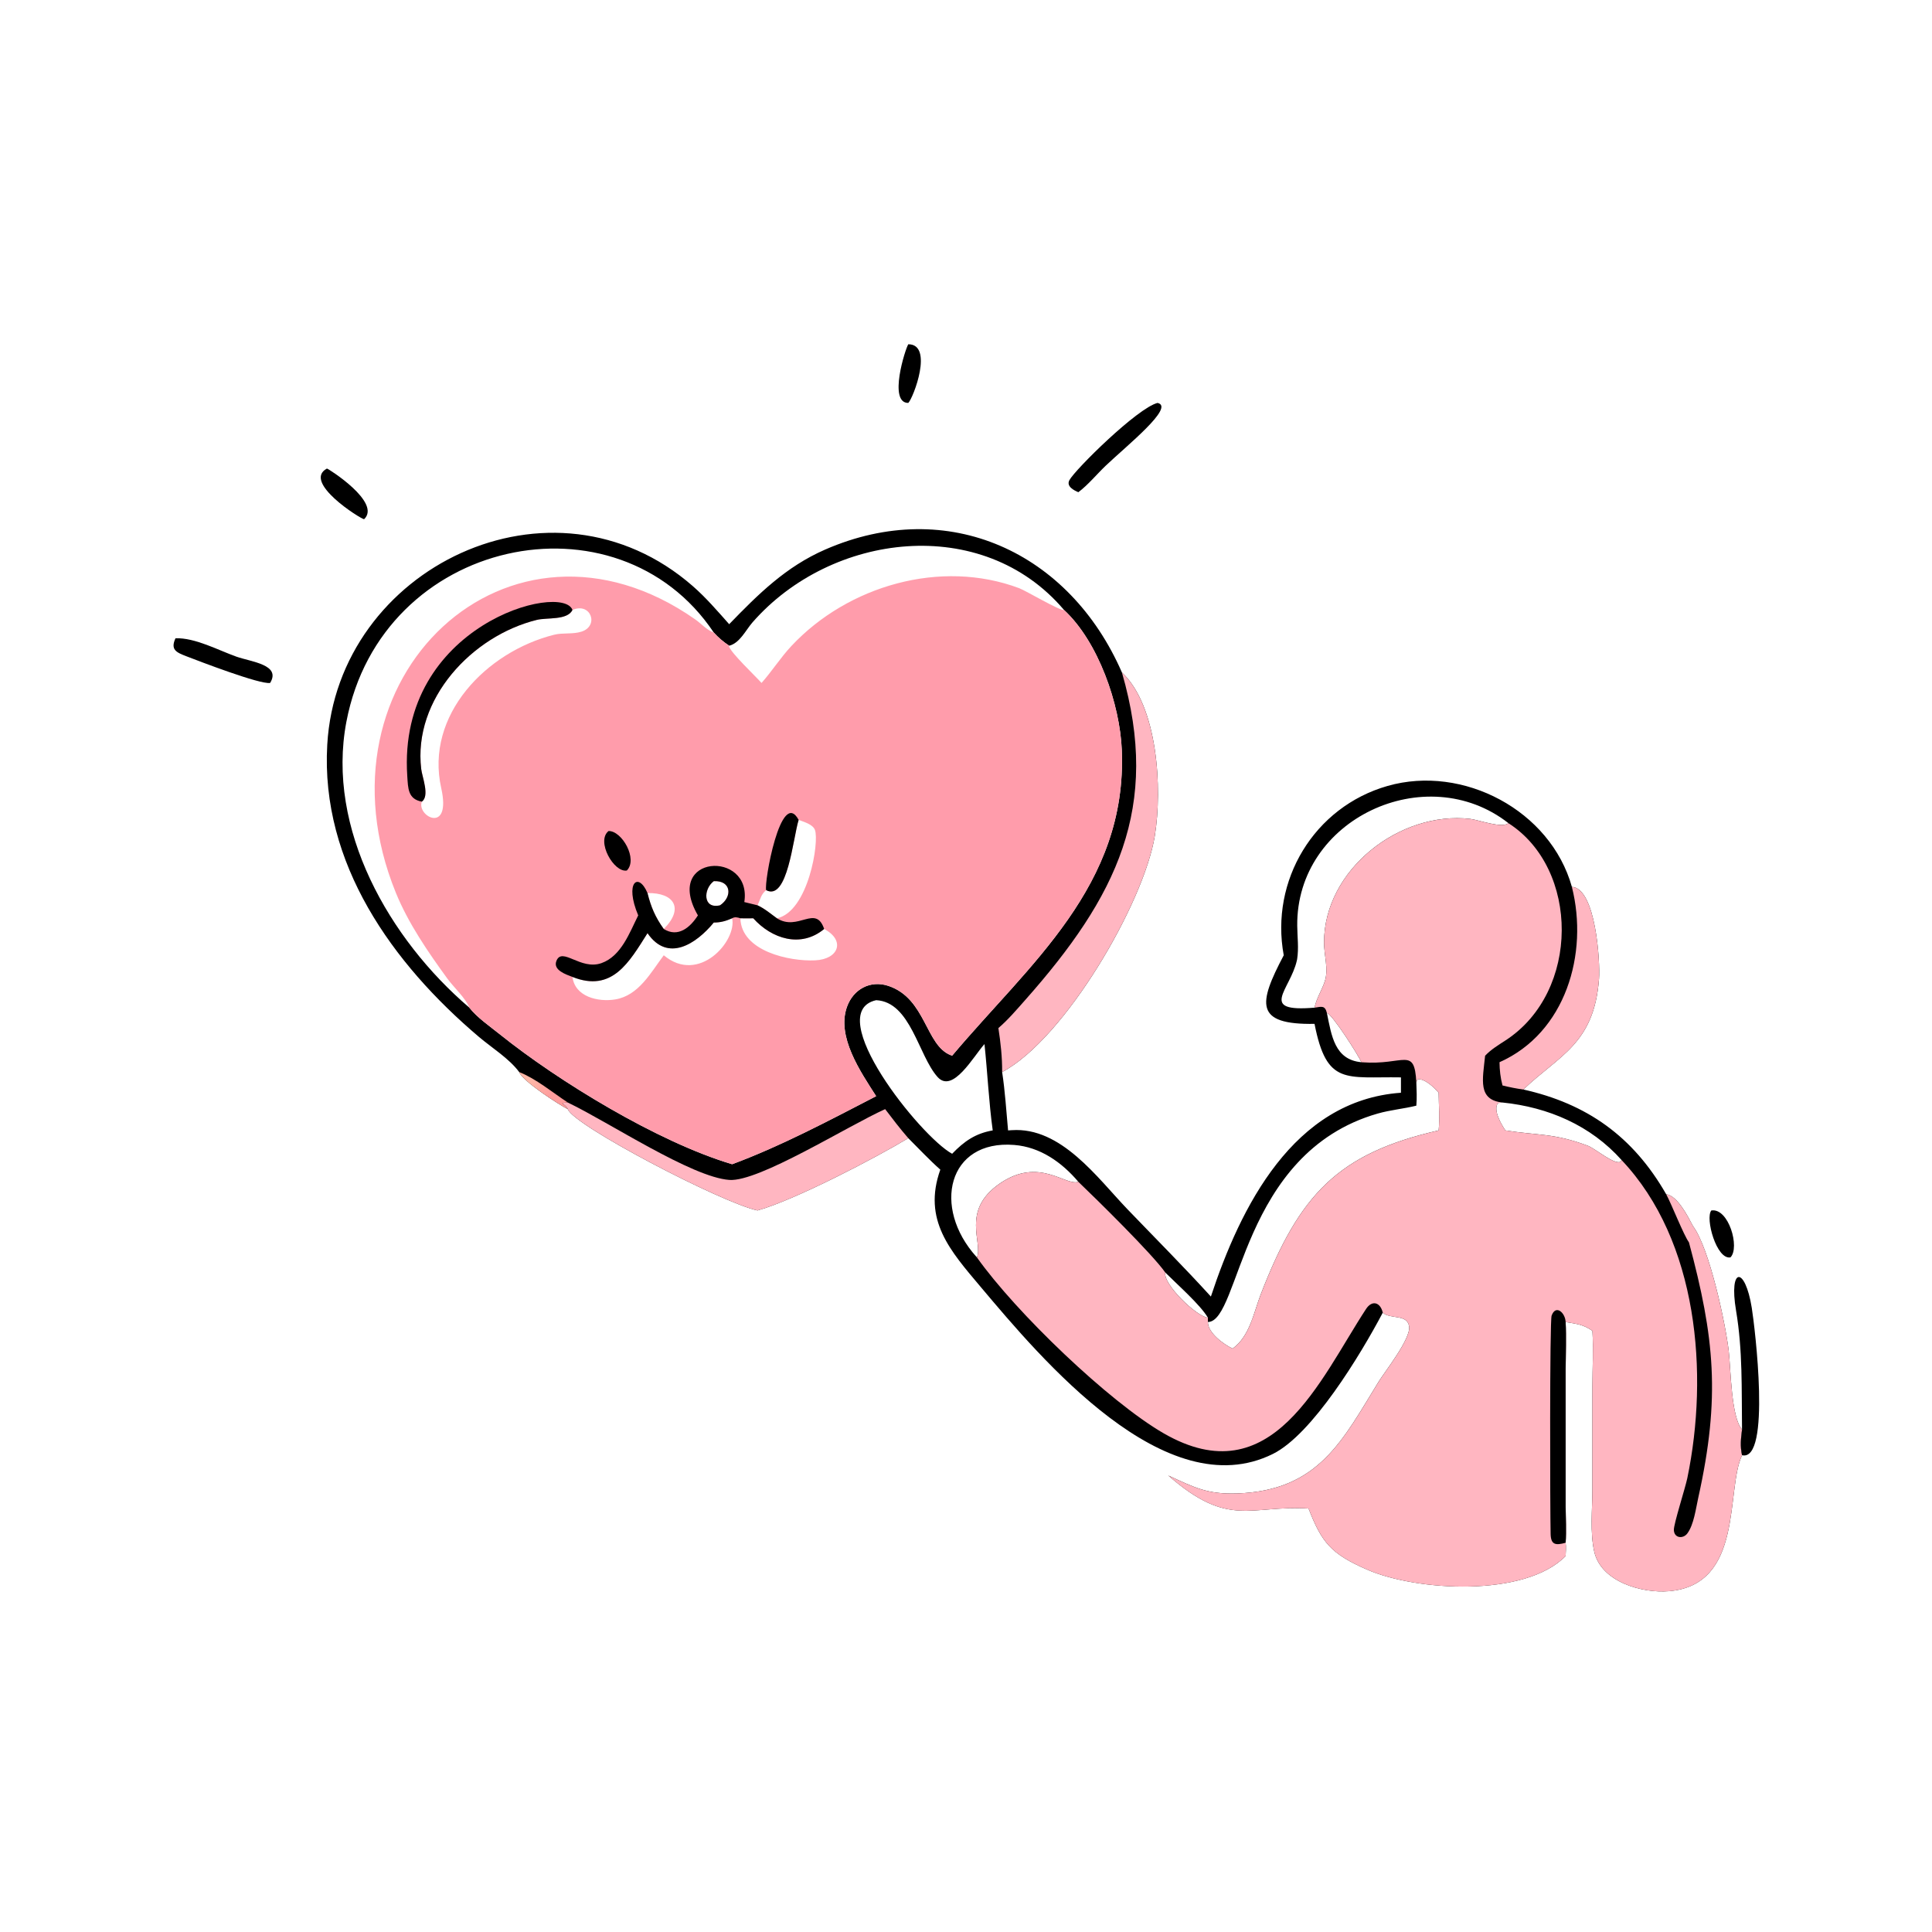
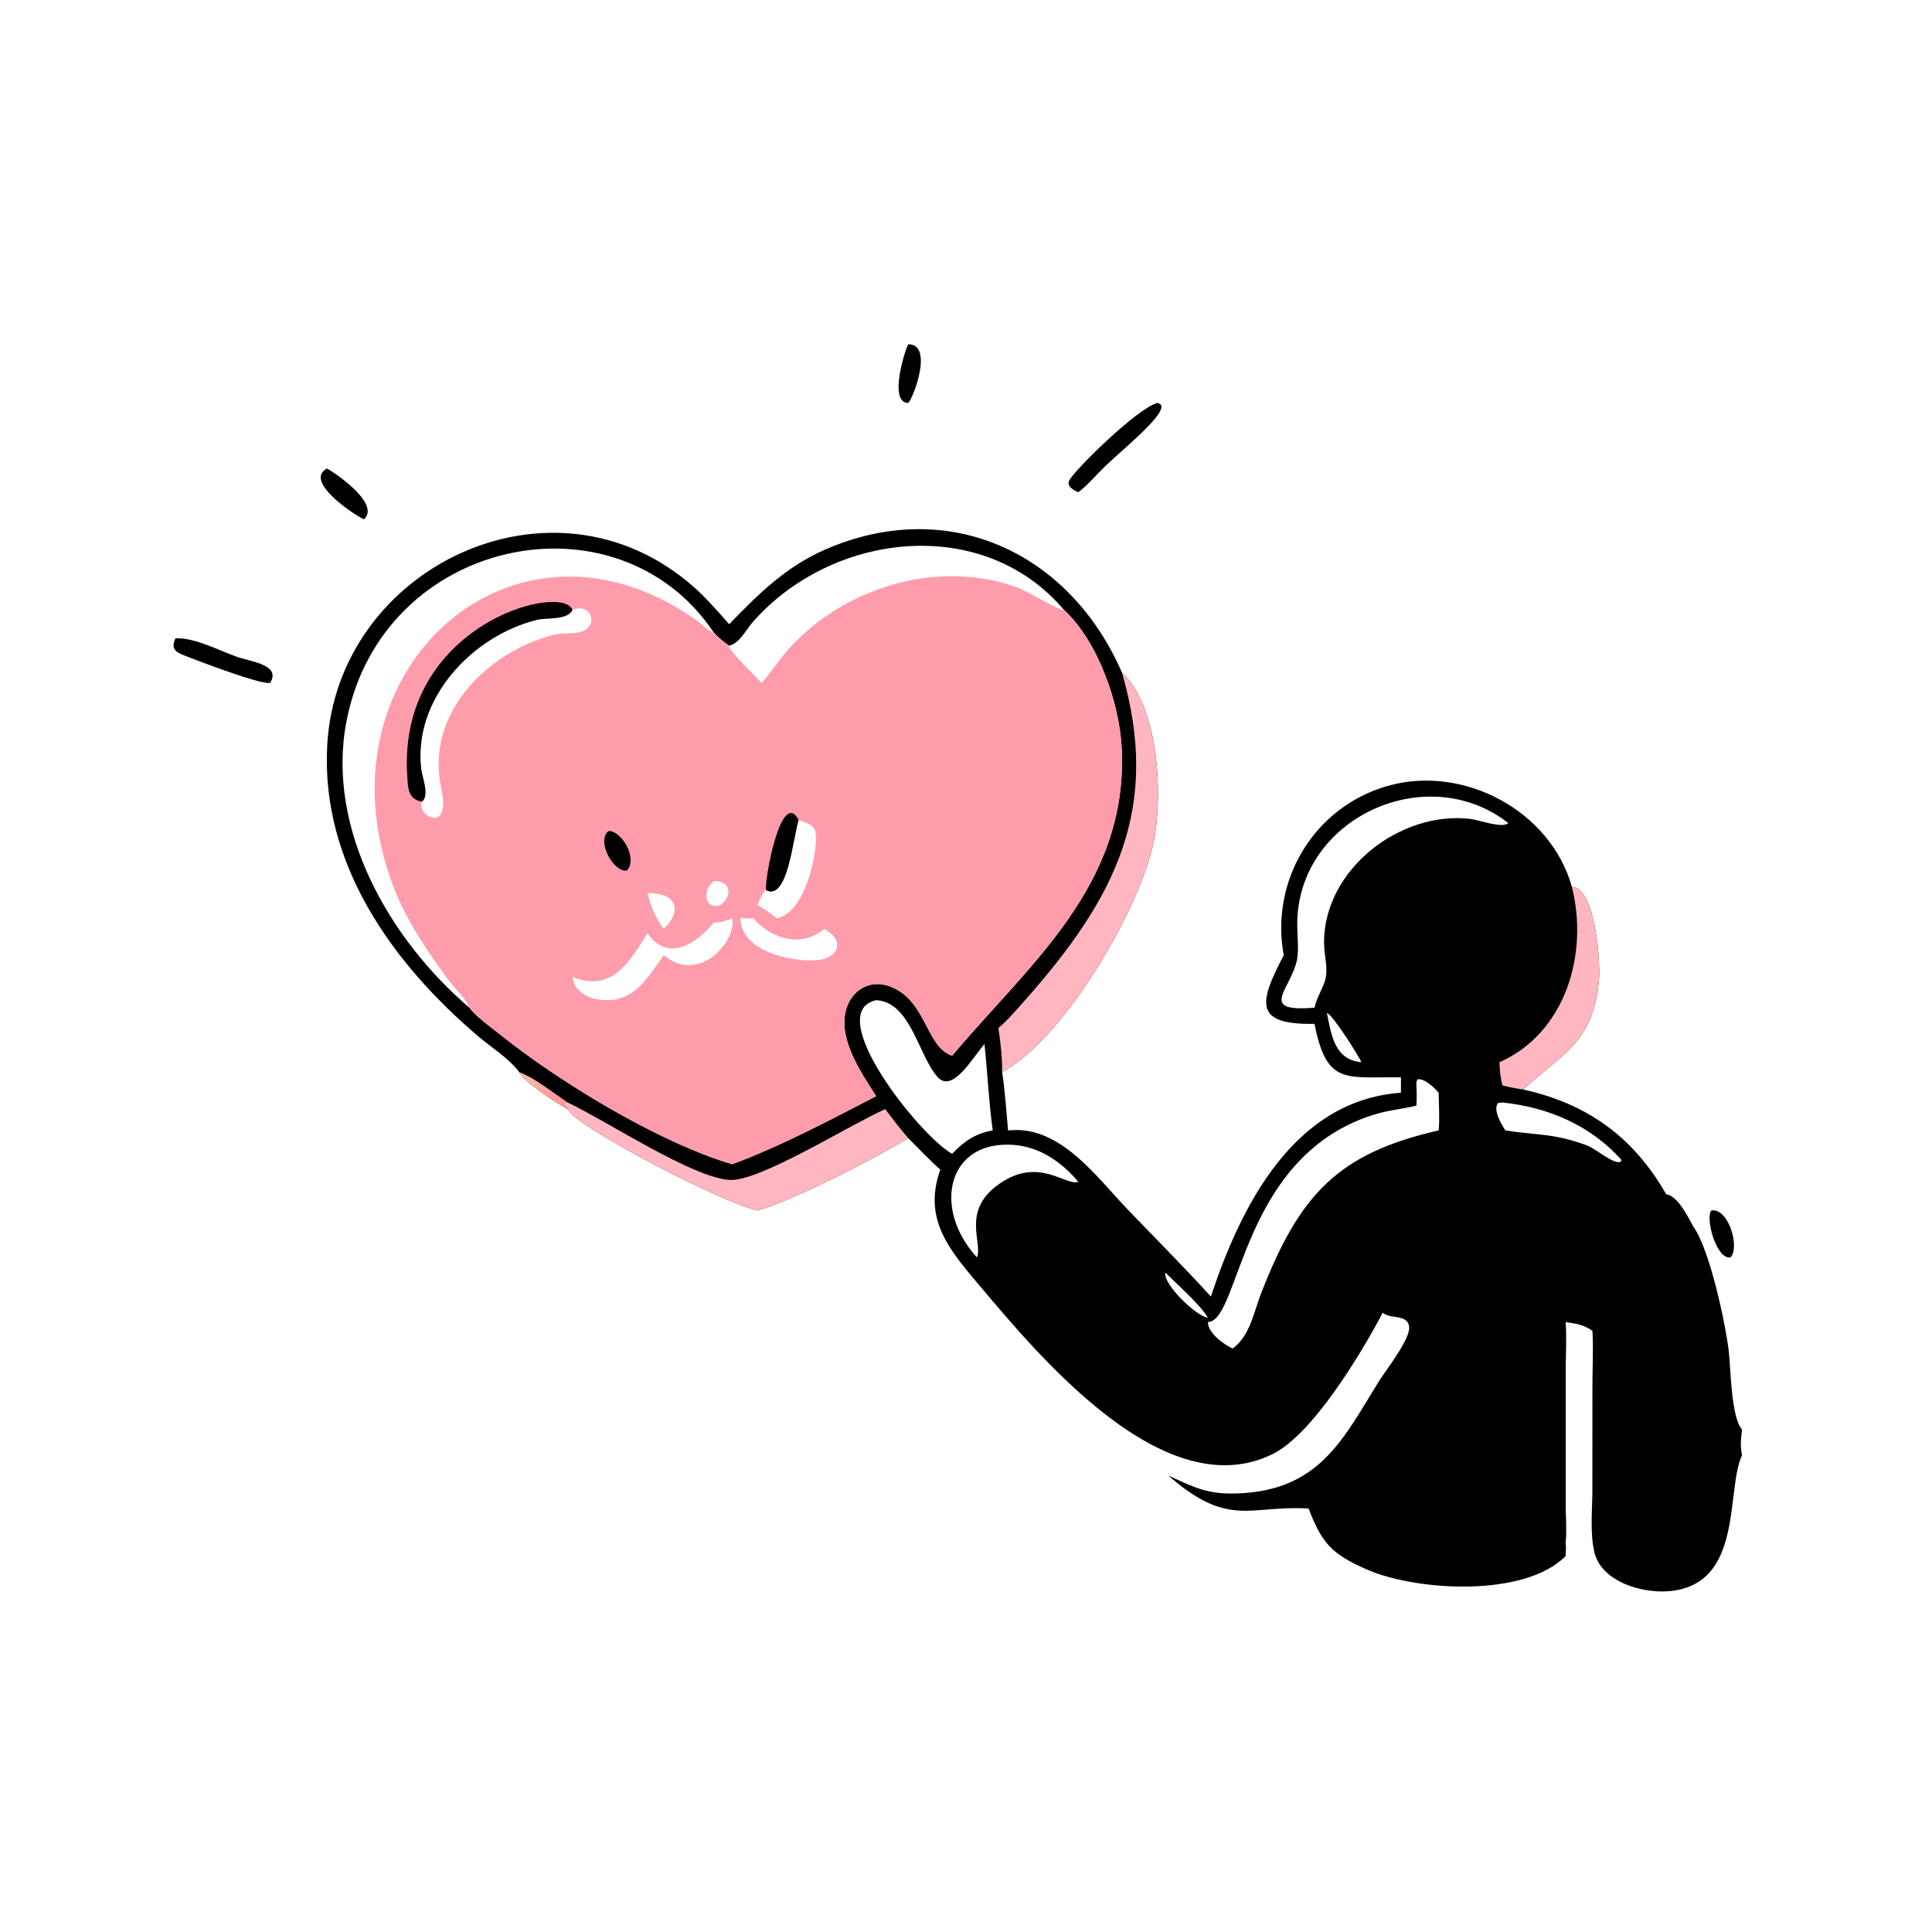
<svg xmlns="http://www.w3.org/2000/svg" width="85" height="85" viewBox="0 0 85 85" fill="none">
  <path d="M32.081 27.462C33.365 26.136 34.579 24.931 36.305 24.178C41.724 21.815 47.053 24.294 49.36 29.586C50.935 31.056 51.148 34.685 50.806 36.779C50.325 39.722 46.854 45.702 44.09 47.166C44.22 48.015 44.272 48.878 44.351 49.733L44.513 49.723C46.685 49.574 48.276 51.818 49.606 53.204C50.831 54.48 52.083 55.734 53.274 57.043C54.573 53.113 56.896 48.412 61.636 48.076V47.4C59.216 47.36 58.368 47.777 57.834 45.046C55.188 45.088 55.355 44.162 56.479 42.028C55.872 38.737 57.813 35.501 61.051 34.577C64.368 33.631 68.215 35.652 69.156 39.018C70.209 39.077 70.407 42.323 70.35 43.069C70.131 45.94 68.603 46.422 67.021 47.934C69.815 48.558 71.846 49.995 73.305 52.541C73.808 52.609 74.268 53.532 74.482 53.939C75.22 54.924 75.923 58.277 76.057 59.439C76.148 60.225 76.161 62.37 76.643 62.892C76.592 63.299 76.554 63.617 76.643 64.023C75.915 65.556 76.737 69.73 73.423 70.006C72.248 70.104 70.442 69.598 70.141 68.268C69.949 67.417 70.056 66.424 70.058 65.555L70.06 60.965C70.061 60.161 70.108 59.355 70.06 58.551C69.655 58.267 69.35 58.242 68.881 58.163C68.915 58.851 68.885 59.531 68.882 60.219L68.882 66.276C68.885 66.803 68.919 67.349 68.881 67.874C68.909 68.064 68.888 68.267 68.881 68.46C67.082 70.291 62.313 70.003 60.142 69.054C58.554 68.359 58.154 67.869 57.571 66.368C54.99 66.21 54.071 67.252 51.399 64.916C52.555 65.445 53.117 65.75 54.431 65.705C58.033 65.58 59.073 63.351 60.66 60.779C60.946 60.318 62.081 58.89 61.995 58.352C61.907 57.802 61.172 58.053 60.836 57.753C59.85 59.619 57.736 63.105 56.004 63.966C51.282 66.313 45.815 59.786 43.15 56.624C41.81 55.033 40.581 53.678 41.37 51.459C40.881 51.027 40.425 50.535 39.961 50.075C38.527 50.94 34.975 52.794 33.327 53.255C31.736 52.911 25.22 49.508 24.981 48.797C24.579 48.592 22.997 47.571 22.842 47.166C22.408 46.576 21.63 46.093 21.072 45.62C17.269 42.396 14.098 37.988 14.398 32.766C14.844 24.966 24.307 20.389 30.483 25.789C31.063 26.295 31.57 26.888 32.081 27.462ZM53.143 58.163C53.137 58.64 53.84 59.15 54.229 59.332C54.987 58.79 55.156 57.751 55.472 56.934C57.164 52.564 58.849 50.747 63.295 49.733C63.347 49.197 63.3 48.617 63.295 48.076C63.104 47.849 62.676 47.437 62.359 47.485L62.313 47.624C62.325 47.965 62.343 48.304 62.313 48.645C61.749 48.784 61.174 48.832 60.613 48.992C54.555 50.73 54.58 58.147 53.143 58.163ZM57.834 44.333C57.924 43.904 58.161 43.564 58.291 43.156C58.456 42.635 58.252 42.012 58.252 41.472C58.248 38.254 61.596 35.668 64.685 36.028C65.047 36.07 66.109 36.462 66.36 36.212C62.739 33.383 57.02 36.026 57.073 40.736C57.078 41.231 57.146 41.711 57.068 42.205L57.055 42.264C56.76 43.565 55.335 44.542 57.834 44.333ZM47.443 51.994C46.717 51.139 45.77 50.464 44.62 50.373C41.698 50.139 40.999 53.123 42.956 55.293L42.98 55.319C43.258 54.679 42.26 53.263 43.98 52.074C45.721 50.871 46.884 52.198 47.443 51.994ZM66.228 49.733C67.681 49.962 68.356 49.846 69.855 50.407C70.177 50.527 71.006 51.243 71.29 51.117L71.344 51.038C69.98 49.511 68.117 48.713 66.104 48.506L65.903 48.528C65.675 48.848 66.057 49.466 66.228 49.733ZM59.892 46.733C59.796 46.466 58.57 44.558 58.379 44.572C58.581 45.561 58.718 46.624 59.892 46.733ZM38.547 44.004C36.135 44.548 40.498 50.009 41.89 50.761C42.421 50.211 42.911 49.867 43.676 49.733C43.503 48.476 43.447 47.197 43.313 45.935C42.834 46.464 41.92 48.126 41.252 47.386C40.401 46.443 40.07 44.08 38.547 44.004ZM31.404 27.831C27.167 21.49 16.785 23.638 15.24 31.754C14.341 36.471 17.135 41.333 20.65 44.333C20.977 44.757 21.556 45.157 21.975 45.493C24.562 47.571 28.938 50.245 32.211 51.221C34.379 50.416 36.493 49.289 38.547 48.227C37.859 47.153 36.797 45.61 37.262 44.3C37.538 43.521 38.291 43.109 39.086 43.375C40.743 43.928 40.713 45.995 41.833 46.425L41.89 46.446C45.277 42.419 49.595 38.984 49.355 33.005C49.274 30.987 48.322 28.231 46.812 26.835C43.219 22.598 36.569 23.421 33.105 27.384C32.81 27.723 32.547 28.295 32.081 28.409C31.834 28.246 31.603 28.051 31.404 27.831ZM51.271 55.989C51.153 56.483 52.641 57.929 53.143 57.973C52.812 57.407 51.781 56.5 51.271 55.989Z" fill="black" />
-   <path d="M57.834 44.334C57.924 43.904 58.161 43.565 58.291 43.157C58.456 42.636 58.252 42.013 58.252 41.473C58.248 38.255 61.596 35.669 64.685 36.029C65.047 36.071 66.109 36.463 66.36 36.213C69.499 38.221 69.525 43.626 66.248 45.766C65.926 45.977 65.606 46.165 65.339 46.447C65.229 47.509 65.007 48.389 66.104 48.507L65.903 48.529C65.675 48.849 66.058 49.467 66.229 49.734C67.681 49.963 68.356 49.847 69.855 50.407C70.177 50.528 71.006 51.244 71.29 51.117L71.344 51.039C74.718 54.602 75.183 60.454 74.236 65.027C74.143 65.476 73.634 67.049 73.643 67.314C73.656 67.678 74.051 67.717 74.239 67.461C74.524 67.073 74.611 66.37 74.715 65.901C75.701 61.467 75.429 58.836 74.307 54.659C74.068 54.326 73.572 53.045 73.305 52.541C73.808 52.61 74.268 53.533 74.483 53.94C75.22 54.925 75.923 58.278 76.057 59.44C76.148 60.226 76.162 62.371 76.643 62.893C76.592 63.3 76.554 63.618 76.643 64.024C75.915 65.557 76.737 69.731 73.424 70.007C72.248 70.105 70.442 69.599 70.141 68.269C69.949 67.418 70.056 66.425 70.058 65.556L70.06 60.966C70.062 60.161 70.108 59.356 70.06 58.552C69.656 58.267 69.351 58.243 68.881 58.163C68.915 58.852 68.886 59.532 68.883 60.22L68.882 66.276C68.885 66.804 68.919 67.35 68.881 67.875C68.909 68.065 68.888 68.268 68.881 68.461C67.082 70.292 62.313 70.004 60.142 69.055C58.554 68.36 58.155 67.87 57.571 66.369C54.99 66.211 54.071 67.253 51.399 64.917C52.556 65.446 53.117 65.751 54.431 65.705C58.033 65.581 59.073 63.352 60.661 60.78C60.946 60.319 62.081 58.891 61.995 58.353C61.908 57.803 61.172 58.054 60.837 57.754C60.729 57.287 60.364 57.188 60.101 57.589C58.065 60.699 55.969 65.816 51.195 63.059C48.793 61.672 44.694 57.742 42.98 55.32C43.258 54.68 42.261 53.264 43.981 52.075C45.721 50.872 46.884 52.199 47.443 51.995C48.23 52.748 50.706 55.178 51.271 55.99C51.153 56.484 52.641 57.929 53.143 57.973V58.163C53.138 58.641 53.84 59.15 54.23 59.332C54.987 58.791 55.156 57.752 55.473 56.935C57.164 52.565 58.849 50.748 63.295 49.734C63.347 49.198 63.3 48.618 63.295 48.077C63.104 47.85 62.676 47.438 62.359 47.486L62.313 47.624C62.228 46.021 61.779 46.877 59.93 46.736L59.893 46.733C59.797 46.467 58.57 44.559 58.38 44.573C58.294 44.224 58.147 44.286 57.834 44.334Z" fill="#FFB6C1" />
  <path d="M68.881 67.874C68.437 68 68.232 67.965 68.221 67.487C68.196 66.446 68.177 58.118 68.265 57.881C68.451 57.373 68.867 57.761 68.881 58.163C68.915 58.852 68.886 59.532 68.882 60.22L68.882 66.276C68.885 66.804 68.919 67.35 68.881 67.874Z" fill="black" />
  <path d="M49.36 29.586C50.935 31.057 51.148 34.685 50.806 36.78C50.325 39.722 46.854 45.702 44.09 47.166C44.095 46.514 44.024 45.874 43.925 45.231C44.348 44.87 44.731 44.418 45.1 44.002C49.131 39.455 51.081 35.52 49.36 29.586Z" fill="#FFB6C1" />
  <path d="M24.981 48.507L25.012 48.522C26.793 49.377 30.435 51.796 32.09 51.912C33.387 52.003 37.266 49.553 38.943 48.797C39.274 49.233 39.603 49.663 39.961 50.075C38.527 50.941 34.975 52.794 33.327 53.256C31.736 52.912 25.22 49.509 24.981 48.797C24.93 48.694 24.872 48.647 24.783 48.578L24.75 48.553L24.773 48.52L24.981 48.507Z" fill="#FFB6C1" />
  <path d="M69.156 39.019C70.209 39.077 70.407 42.324 70.35 43.07C70.131 45.94 68.603 46.423 67.021 47.934C66.709 47.892 66.409 47.831 66.104 47.756C66.012 47.413 65.977 47.087 65.972 46.733C68.881 45.442 69.9 41.958 69.156 39.019Z" fill="#FFB6C1" />
  <path d="M22.842 47.166C23.598 47.467 24.3 48.059 24.981 48.506L24.773 48.519L24.75 48.552L24.783 48.578C24.872 48.646 24.93 48.694 24.981 48.797C24.579 48.592 22.997 47.571 22.842 47.166Z" fill="url(#paint0_linear_2433_996)" />
  <path d="M33.505 30.047C33.968 29.524 34.342 28.93 34.821 28.418C37.305 25.767 41.392 24.582 44.841 25.878C45.14 25.991 46.638 26.883 46.812 26.836C48.322 28.231 49.275 30.988 49.355 33.005C49.595 38.985 45.277 42.419 41.89 46.446L41.834 46.425C40.713 45.995 40.743 43.928 39.086 43.375C38.291 43.11 37.538 43.522 37.262 44.3C36.797 45.61 37.859 47.153 38.547 48.227C36.493 49.289 34.379 50.417 32.211 51.221C28.938 50.245 24.562 47.571 21.975 45.493C21.556 45.157 20.977 44.757 20.65 44.333C20.466 43.885 19.971 43.452 19.682 43.054C18.83 41.883 17.963 40.622 17.415 39.276C13.558 29.809 22.412 21.529 30.583 27.248C30.859 27.441 31.082 27.711 31.404 27.831C31.603 28.051 31.834 28.246 32.082 28.409L32.072 28.427C32.121 28.691 33.241 29.75 33.505 30.047ZM31.68 39.829C32.226 39.462 32.187 38.732 31.404 38.767C30.937 39.113 30.915 40.011 31.68 39.829ZM18.558 35.268C18.318 35.92 19.873 36.729 19.412 34.673C18.691 31.461 21.398 28.674 24.379 27.926C24.768 27.829 25.199 27.913 25.582 27.79C26.375 27.536 25.99 26.48 25.186 26.836C24.962 27.299 24.066 27.162 23.616 27.273C20.773 27.976 18.163 30.748 18.533 33.836C18.575 34.187 18.915 35.022 18.558 35.268ZM28.488 39.292C28.642 39.911 28.832 40.353 29.203 40.871C30.103 39.975 29.669 39.269 28.488 39.292ZM33.709 39.164C33.477 39.343 33.451 39.581 33.327 39.829C33.64 39.973 33.905 40.199 34.182 40.401C35.562 40.109 36.055 37.036 35.853 36.512C35.756 36.261 35.363 36.161 35.137 36.072C34.887 36.881 34.651 39.657 33.709 39.164ZM33.14 40.401C32.952 40.409 32.762 40.402 32.573 40.401C32.616 41.856 34.735 42.304 35.864 42.251C36.909 42.202 37.201 41.37 36.26 40.871C35.231 41.726 33.949 41.301 33.14 40.401ZM31.404 40.588C30.636 41.522 29.381 42.36 28.488 41.056C27.684 42.325 26.94 43.679 25.186 42.981C25.297 43.859 26.319 44.093 27.066 43.971C28.101 43.801 28.633 42.786 29.203 42.028C30.75 43.327 32.428 41.394 32.211 40.401C31.937 40.519 31.708 40.589 31.404 40.588Z" fill="#FF9CAB" />
-   <path d="M30.705 40.273C29.149 37.582 33.101 37.384 32.747 39.687L33.327 39.829C33.64 39.973 33.905 40.2 34.182 40.401C35.119 40.995 35.885 39.773 36.26 40.871C35.231 41.726 33.949 41.301 33.14 40.401C32.952 40.409 32.762 40.402 32.573 40.401C32.457 40.361 32.32 40.329 32.211 40.401C31.937 40.519 31.708 40.589 31.404 40.588C30.636 41.522 29.381 42.36 28.488 41.056C27.684 42.325 26.939 43.679 25.186 42.981C24.91 42.876 24.319 42.684 24.479 42.278C24.73 41.639 25.54 42.701 26.463 42.373C27.337 42.062 27.699 41.029 28.079 40.273C27.463 38.812 28.09 38.345 28.488 39.292C28.642 39.911 28.832 40.353 29.203 40.871C29.829 41.263 30.368 40.804 30.705 40.273ZM31.68 39.829C32.226 39.462 32.187 38.732 31.404 38.767C30.937 39.113 30.915 40.011 31.68 39.829Z" fill="black" />
  <path d="M18.558 35.269C17.945 35.155 17.954 34.684 17.918 34.139C17.476 27.479 24.753 25.608 25.186 26.836C24.962 27.299 24.066 27.162 23.616 27.273C20.772 27.976 18.163 30.749 18.532 33.837C18.574 34.188 18.915 35.022 18.558 35.269Z" fill="black" />
  <path d="M33.709 39.164C33.604 38.848 34.356 34.623 35.137 36.072C34.887 36.881 34.651 39.657 33.709 39.164Z" fill="black" />
  <path d="M26.774 36.562C27.363 36.547 28.075 37.798 27.578 38.299C27.007 38.402 26.216 37.007 26.774 36.562Z" fill="black" />
-   <path d="M76.642 62.893C76.619 61.115 76.676 59.423 76.379 57.66C76.053 55.726 76.775 55.7 77.07 57.535C77.205 58.374 77.932 64.325 76.642 64.024C76.554 63.618 76.592 63.3 76.642 62.893Z" fill="black" />
  <path d="M50.927 17.727C51.717 17.896 49.56 19.618 48.649 20.487C48.26 20.858 47.868 21.337 47.443 21.655C47.245 21.572 46.905 21.399 47.048 21.127C47.292 20.666 50.042 17.948 50.927 17.727Z" fill="black" />
  <path d="M7.721 28.081C8.585 28.052 9.597 28.604 10.398 28.889C11.048 29.12 12.379 29.239 11.884 30.047C11.439 30.12 8.768 29.092 8.218 28.88C7.755 28.702 7.489 28.588 7.721 28.081Z" fill="black" />
  <path d="M14.385 20.613C14.447 20.623 16.8 22.108 16.018 22.844C15.855 22.823 13.283 21.206 14.385 20.613Z" fill="black" />
  <path d="M39.961 15.146C41.086 15.146 40.183 17.509 39.961 17.727C39.073 17.733 39.825 15.358 39.961 15.146Z" fill="black" />
  <path d="M75.291 53.256C76.056 53.133 76.559 54.895 76.132 55.32C75.519 55.43 75.014 53.596 75.291 53.256Z" fill="black" />
  <defs>
    <linearGradient id="paint0_linear_2433_996" x1="24.226" y1="48.163" x2="23.306" y2="47.55" gradientUnits="userSpaceOnUse">
      <stop stop-color="#FF9D9D" />
      <stop offset="1" stop-color="#FFB7A7" />
    </linearGradient>
  </defs>
</svg>